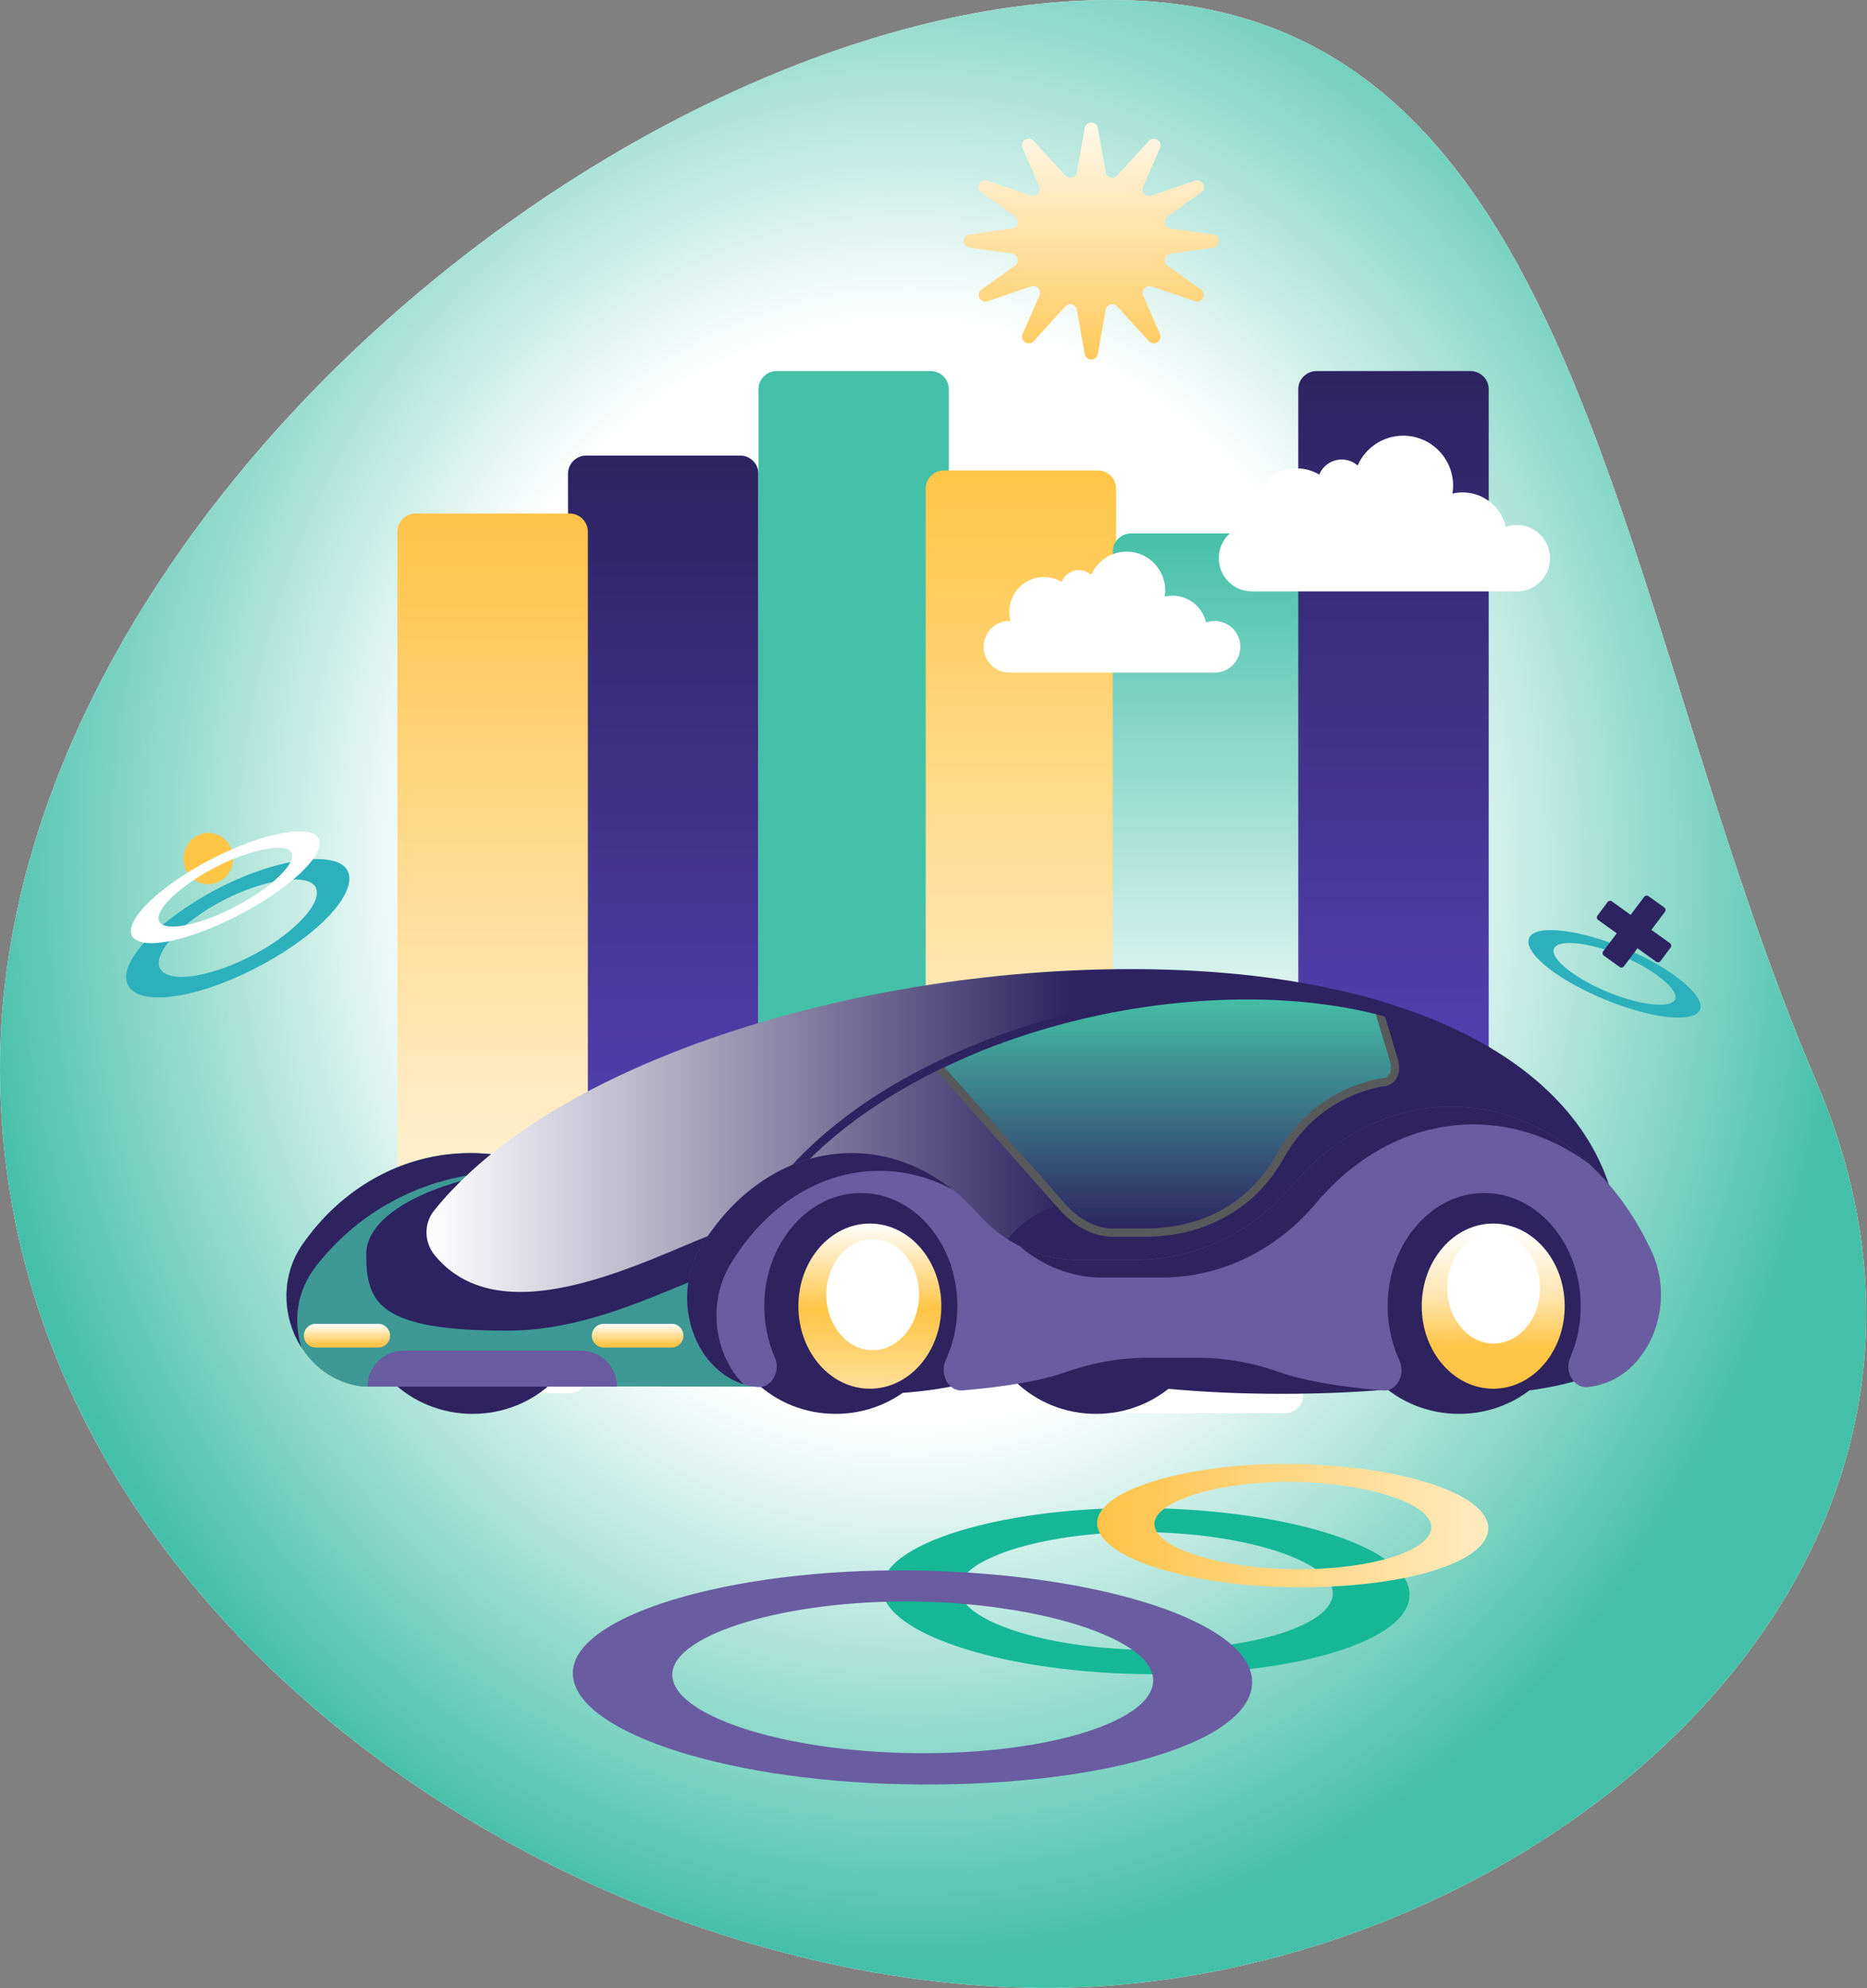
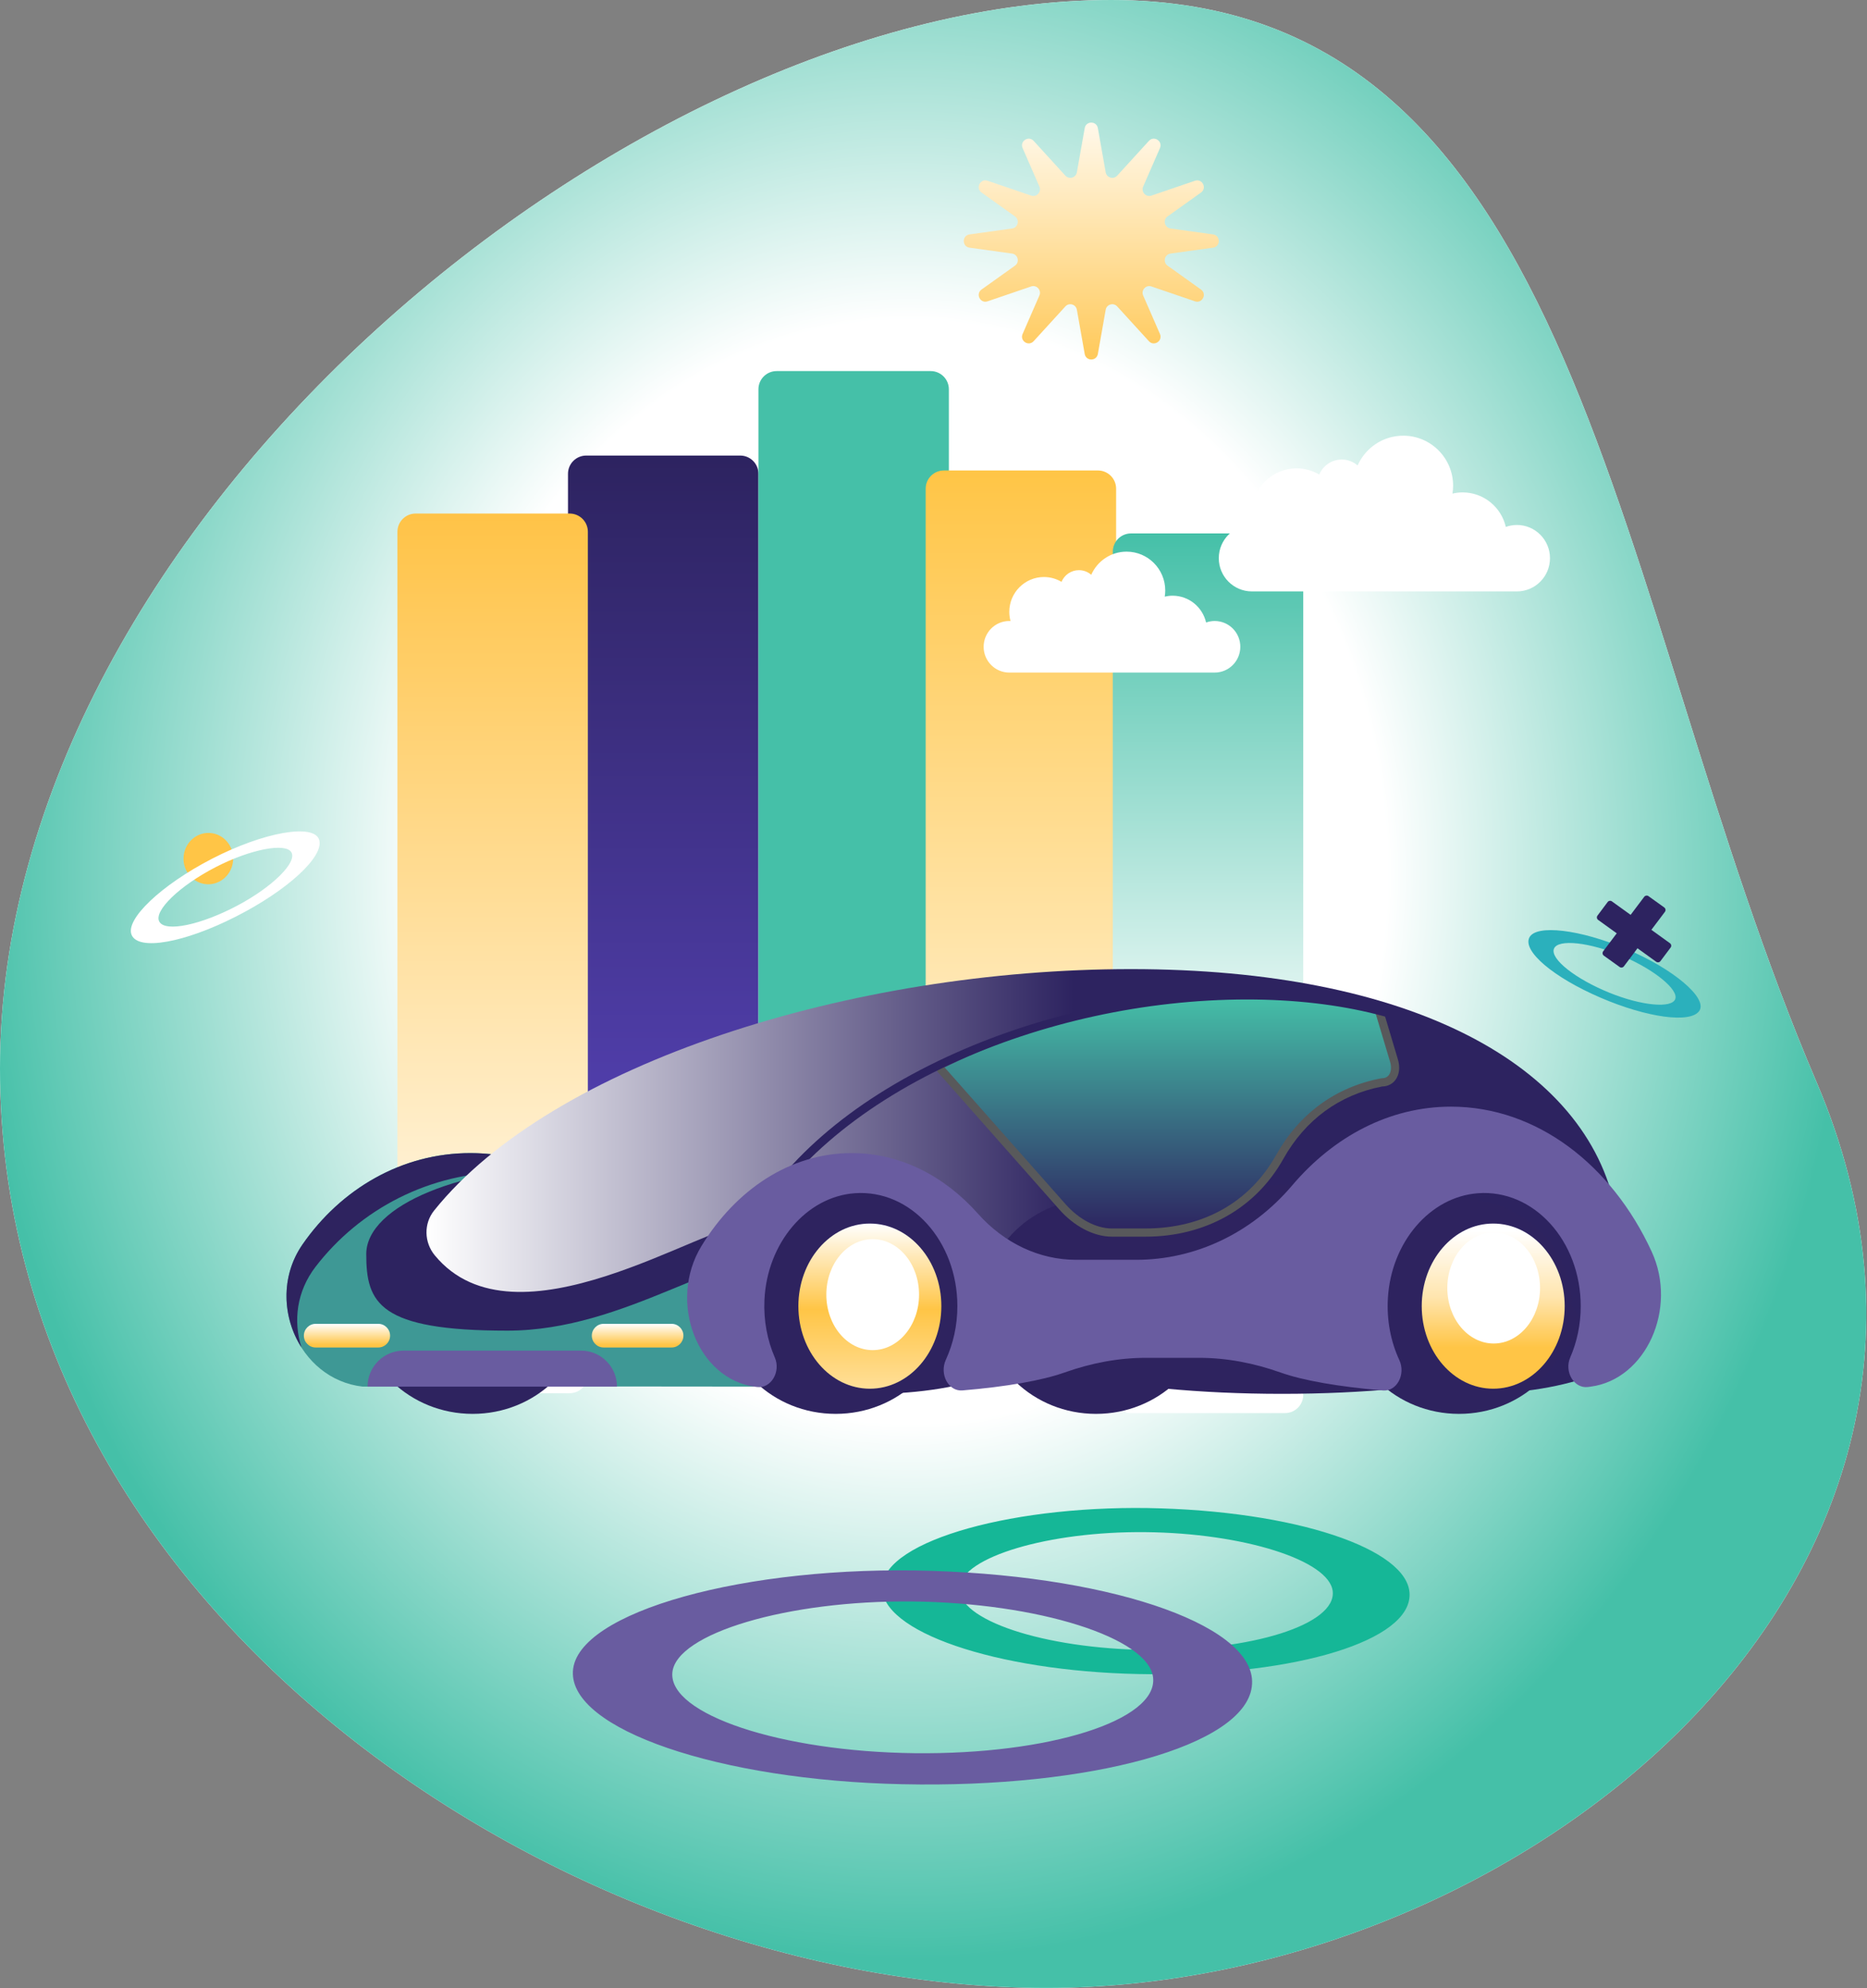
<svg xmlns="http://www.w3.org/2000/svg" width="792" height="843" viewBox="0 0 792 843" fill="none">
  <rect x="0" y="0" width="792" height="843" fill="#808080" stroke="none" />
  <path d="M770.632 458.95C860.696 669.693 644.959 842.972 444.038 842.972C243.116 842.972 0 686.098 0 453.028C0 219.957 270.439 0 471.361 0C672.282 0 682.602 252.97 770.632 458.95Z" fill="white" />
  <path d="M770.632 458.95C860.696 669.693 644.959 842.972 444.038 842.972C243.116 842.972 0 686.098 0 453.028C0 219.957 270.439 0 471.361 0C672.282 0 682.602 252.97 770.632 458.95Z" fill="url(#paint0_radial_543_277)" />
  <path d="M240.949 200.908C240.949 196.641 244.409 193.181 248.676 193.181H314.007C318.274 193.181 321.734 196.641 321.734 200.908V558.469C321.734 562.737 318.274 566.196 314.007 566.196H248.676C244.409 566.196 240.949 562.737 240.949 558.469V200.908Z" fill="url(#paint1_linear_543_277)" />
  <path d="M321.734 165.082C321.734 160.814 325.194 157.354 329.462 157.354H394.792C399.06 157.354 402.519 160.814 402.519 165.082V522.642C402.519 526.91 399.06 530.369 394.792 530.369H329.462C325.194 530.369 321.734 526.91 321.734 522.642V165.082Z" fill="#45C0A8" />
  <path d="M392.684 207.231C392.684 202.963 396.144 199.503 400.411 199.503H465.742C470.009 199.503 473.469 202.963 473.469 207.231V564.791C473.469 569.059 470.009 572.518 465.742 572.518H400.411C396.144 572.518 392.684 569.059 392.684 564.791V207.231Z" fill="url(#paint2_linear_543_277)" />
  <path d="M472.064 233.925C472.064 229.657 475.524 226.197 479.792 226.197H545.122C549.39 226.197 552.849 229.657 552.849 233.925V591.485C552.849 595.753 549.39 599.212 545.122 599.212H479.792C475.524 599.212 472.064 595.753 472.064 591.485V233.925Z" fill="url(#paint3_linear_543_277)" />
-   <path d="M550.741 165.082C550.741 160.814 554.201 157.354 558.468 157.354H623.799C628.066 157.354 631.526 160.814 631.526 165.082V522.642C631.526 526.91 628.066 530.369 623.799 530.369H558.468C554.201 530.369 550.741 526.91 550.741 522.642V165.082Z" fill="url(#paint4_linear_543_277)" />
  <path d="M168.595 225.495C168.595 221.227 172.054 217.768 176.322 217.768H241.652C245.92 217.768 249.38 221.227 249.38 225.495V583.055C249.38 587.323 245.92 590.783 241.652 590.783H176.322C172.054 590.783 168.595 587.323 168.595 583.055V225.495Z" fill="url(#paint5_linear_543_277)" />
  <path d="M248.44 553.861C248.44 579.093 226.978 599.548 200.502 599.548C174.028 599.548 152.564 579.093 152.564 553.861C152.564 528.63 174.028 508.176 200.502 508.176C226.978 508.176 248.44 528.63 248.44 553.861Z" fill="#2E235F" />
  <path d="M259.377 514.188C243.535 498.509 222.551 488.962 199.522 488.962C170.454 488.962 144.635 504.171 128.313 527.725C112.241 550.916 126.318 584.849 153.806 587.99C153.929 588.004 176.043 587.986 204.529 587.969C246.312 587.942 301.798 587.917 321.677 587.99V515.733C321.126 515.225 259.912 514.717 259.377 514.188Z" fill="#3E9895" />
  <path d="M128.313 527.725C118.845 541.387 119.847 558.77 127.882 571.397C124.344 560.249 125.806 547.645 133.87 537.161C152.641 512.755 182.332 496.994 215.759 496.994C224.407 496.994 232.796 498.068 240.816 500.052C228.464 492.981 214.426 488.962 199.522 488.962C170.454 488.962 144.635 504.171 128.313 527.725Z" fill="#2E235F" />
  <path d="M338.68 531.832C306.561 529.456 265.825 564.262 215.207 564.262C160.732 564.262 155.367 552.554 155.367 531.832C155.367 511.11 196.404 494.312 247.023 494.312C297.643 494.312 359.345 533.36 338.68 531.832Z" fill="#2D2360" />
  <path d="M317.926 518.845L479.732 547.845C580.012 534.961 661.478 490.881 685.437 513.411C673.23 451.261 597.93 410.949 479.743 410.949C361.592 410.949 234.447 450.722 184.158 513.321C179.694 518.878 179.903 526.818 184.438 532.319C218.697 573.88 298.884 518.845 317.926 518.845Z" fill="url(#paint6_linear_543_277)" />
  <path d="M443.377 562.749C443.377 578.382 410.612 591.054 370.194 591.054C329.778 591.054 297.013 578.382 297.013 562.749C297.013 547.116 329.778 502.357 370.194 502.357C410.612 502.357 443.377 547.116 443.377 562.749Z" fill="#2E235F" />
  <path d="M698.078 562.749C698.078 578.382 665.666 591.054 625.685 591.054C585.704 591.054 553.292 578.382 553.292 562.749C553.292 547.116 585.704 502.357 625.685 502.357C665.666 502.357 698.078 547.116 698.078 562.749Z" fill="#2D2360" />
  <path d="M670.557 562.749C670.557 578.382 613.797 591.054 543.778 591.054C473.761 591.054 416.999 578.382 416.999 562.749C416.999 547.116 473.761 502.357 543.778 502.357C613.797 502.357 670.557 547.116 670.557 562.749Z" fill="#2E235F" />
  <path d="M402.436 553.861C402.436 579.093 380.974 599.548 354.498 599.548C328.023 599.548 306.562 579.093 306.562 553.861C306.562 528.63 328.023 508.176 354.498 508.176C380.974 508.176 402.436 528.63 402.436 553.861Z" fill="#2E235F" />
  <path d="M399.324 553.862C399.324 573.201 385.748 588.878 369.001 588.878C352.256 588.878 338.681 573.201 338.681 553.862C338.681 534.522 352.256 518.845 369.001 518.845C385.748 518.845 399.324 534.522 399.324 553.862Z" fill="url(#paint7_linear_543_277)" />
  <path d="M389.875 548.986C389.875 561.982 381.068 572.518 370.206 572.518C359.343 572.518 350.536 561.982 350.536 548.986C350.536 535.989 359.343 525.452 370.206 525.452C381.068 525.452 389.875 535.989 389.875 548.986Z" fill="white" />
  <path d="M512.874 553.861C512.874 579.093 491.413 599.548 464.937 599.548C438.462 599.548 416.999 579.093 416.999 553.861C416.999 528.63 438.462 508.176 464.937 508.176C491.413 508.176 512.874 528.63 512.874 553.861Z" fill="#2E235F" />
  <path d="M666.87 553.861C666.87 579.093 645.408 599.548 618.932 599.548C592.456 599.548 570.994 579.093 570.994 553.861C570.994 528.63 592.456 508.176 618.932 508.176C645.408 508.176 666.87 528.63 666.87 553.861Z" fill="#2E235F" />
  <path d="M663.758 553.862C663.758 573.201 650.183 588.878 633.436 588.878C616.689 588.878 603.113 573.201 603.113 553.862C603.113 534.522 616.689 518.845 633.436 518.845C650.183 518.845 663.758 534.522 663.758 553.862Z" fill="url(#paint8_linear_543_277)" />
  <path d="M585.162 428.971C569.631 424.472 552.015 422.091 531.874 422.091C487.729 422.091 438.577 433.383 399.12 453.449V453.451L450.682 511.741C456.732 518.578 464.578 522.666 471.655 522.666H485.873C510.817 522.666 531.349 511.181 542.882 490.59C552.182 473.986 567.027 462.629 586.186 458.982C590.563 458.982 592.868 454.825 591.332 449.698L585.171 429.111L585.162 428.971Z" fill="url(#paint9_linear_543_277)" />
  <path d="M399.12 453.449C399.158 453.429 399.197 453.408 399.235 453.389C399.197 453.408 399.158 453.428 399.12 453.449ZM585.162 428.971C585.001 428.925 584.838 428.879 584.677 428.833C584.84 428.879 585.001 428.925 585.162 428.971Z" fill="#737474" />
  <path d="M485.873 524.404H471.655C464.081 524.404 455.756 520.099 449.382 512.891L397.82 454.601C397.184 453.882 397.253 452.785 397.972 452.149C398.685 451.516 399.786 451.579 400.422 452.298L451.982 510.589C457.71 517.064 465.063 520.929 471.655 520.929H485.873C510.393 520.929 530.101 509.854 541.368 489.74C551.212 472.169 566.595 460.944 585.862 457.278C585.969 457.257 586.077 457.247 586.186 457.247C587.467 457.247 588.502 456.766 589.181 455.853C590.168 454.524 590.347 452.463 589.67 450.195L583.507 429.607C583.233 428.689 583.755 427.722 584.673 427.446C585.592 427.17 586.56 427.694 586.836 428.612L592.997 449.2C593.992 452.528 593.618 455.709 591.967 457.926C590.657 459.684 588.671 460.672 586.36 460.718C568.204 464.217 553.697 474.836 544.397 491.437C532.662 512.387 511.333 524.404 485.873 524.404Z" fill="#58595B" />
  <path d="M318.478 524.802L315.383 523.222C330.729 493.199 360.533 467.264 401.576 448.216C440.295 430.249 485.522 420.354 528.933 420.354C569.534 420.354 604.491 429.325 630.026 446.297C655.179 463.015 670.764 487.102 675.097 515.955L671.661 516.471C662.952 458.461 609.594 423.828 528.933 423.828C486.018 423.828 441.307 433.609 403.039 451.368C363.283 469.816 333.252 495.897 318.478 524.802Z" fill="#2D2360" />
  <path d="M615.527 469.271C589.442 469.271 565.746 481.959 548.176 502.652C530.737 523.192 506.733 534.217 482.005 534.217H456.479C440.957 534.217 426.018 527.22 414.824 514.625C400.648 498.674 381.873 488.962 361.268 488.962C335.26 488.962 312.16 504.434 297.555 528.396C283.174 551.988 295.77 584.857 320.367 588.051C320.634 588.086 320.902 588.12 321.172 588.155C327.009 588.895 331.342 581.743 328.675 575.615C325.519 568.375 323.889 560.07 324.282 551.279C325.362 527.195 342.019 507.478 362.566 505.987C386.363 504.259 406.125 526.358 406.125 553.861C406.125 562.079 404.359 569.813 401.249 576.573C398.422 582.719 402.328 590.101 408.272 589.606C426.827 588.063 442.081 585.38 451.499 582.034C462.706 578.052 474.307 575.785 486.019 575.785H508.763C520.475 575.785 532.076 578.052 543.283 582.034C552.73 585.39 568.045 588.078 586.673 589.62C592.559 590.107 596.415 582.788 593.599 576.713C590.025 569.005 588.201 560.02 588.757 550.492C590.143 526.749 606.635 507.517 626.908 505.992C650.746 504.202 670.557 526.321 670.557 553.861C670.557 561.692 668.954 569.08 666.113 575.607C663.443 581.737 667.769 588.897 673.61 588.155C674.003 588.105 674.392 588.055 674.781 588.003C698.176 584.933 711.828 554.962 700.638 530.701C683.705 493.991 651.939 469.271 615.527 469.271Z" fill="#695CA0" />
  <path d="M261.735 587.994H155.921C155.921 579.563 162.757 572.725 171.19 572.725H246.467C254.898 572.725 261.735 579.563 261.735 587.994Z" fill="#695CA0" />
  <path d="M284.898 571.396H256.071C253.302 571.396 251.057 569.151 251.057 566.382C251.057 563.612 253.302 561.366 256.071 561.366H284.898C287.669 561.366 289.914 563.612 289.914 566.382C289.914 569.151 287.669 571.396 284.898 571.396Z" fill="url(#paint10_linear_543_277)" />
  <path d="M160.464 571.396H133.92C131.15 571.396 128.905 569.151 128.905 566.382C128.905 563.612 131.15 561.366 133.92 561.366H160.464C163.233 561.366 165.478 563.612 165.478 566.382C165.478 569.151 163.233 571.396 160.464 571.396Z" fill="url(#paint11_linear_543_277)" />
-   <path d="M615.526 469.271C589.442 469.271 565.746 481.959 548.176 502.652C530.737 523.192 506.733 534.217 482.005 534.217H456.478C448.13 534.217 439.958 532.175 432.438 528.346C442.556 537.011 454.793 541.737 467.425 541.737H492.72C517.225 541.737 541.011 530.712 558.291 510.174C575.701 489.481 599.182 476.792 625.029 476.792C642.99 476.792 659.808 482.922 674.242 493.602C657.871 478.328 637.552 469.271 615.526 469.271ZM361.268 488.962C335.26 488.962 312.16 504.435 297.555 528.396C284.181 550.337 294.148 580.289 315.391 586.945C303.327 574.917 299.634 552.993 309.946 535.918C324.418 511.956 347.309 496.482 373.081 496.482C384.041 496.482 394.47 499.304 403.964 504.365C391.609 494.618 376.974 488.962 361.268 488.962Z" fill="#2E235F" />
  <path d="M653.303 546.176C653.303 559.172 644.496 569.708 633.634 569.708C622.771 569.708 613.964 559.172 613.964 546.176C613.964 533.179 622.771 522.643 633.634 522.643C644.496 522.643 653.303 533.179 653.303 546.176Z" fill="white" />
  <path d="M515.277 263.33C514 263.33 512.778 263.564 511.64 263.97C510.142 257.46 504.351 252.602 497.42 252.602C496.273 252.602 495.162 252.749 494.091 253.001C494.223 252.158 494.31 251.301 494.31 250.421C494.31 241.31 486.966 233.925 477.904 233.925C471.211 233.925 465.465 237.96 462.913 243.737C461.512 242.52 459.688 241.779 457.69 241.779C454.362 241.779 451.51 243.822 450.302 246.73C448.118 245.438 445.58 244.682 442.862 244.682C434.737 244.682 428.149 251.305 428.149 259.475C428.149 260.821 428.344 262.118 428.679 263.357C428.503 263.349 428.329 263.33 428.149 263.33C422.142 263.33 417.271 268.227 417.271 274.267C417.271 280.308 422.142 285.206 428.149 285.206H515.277C521.285 285.206 526.155 280.308 526.155 274.267C526.155 268.227 521.285 263.33 515.277 263.33Z" fill="white" />
  <path d="M643.482 222.616C641.833 222.616 640.256 222.917 638.788 223.439C636.855 215.058 629.384 208.801 620.44 208.801C618.96 208.801 617.526 208.99 616.144 209.315C616.314 208.23 616.427 207.126 616.427 205.993C616.427 194.262 606.95 184.751 595.259 184.751C586.622 184.751 579.208 189.947 575.915 197.386C574.107 195.819 571.753 194.865 569.175 194.865C564.881 194.865 561.201 197.496 559.643 201.24C556.824 199.577 553.549 198.604 550.042 198.604C539.558 198.604 531.059 207.132 531.059 217.652C531.059 219.384 531.31 221.055 531.742 222.651C531.515 222.64 531.29 222.616 531.059 222.616C523.307 222.616 517.022 228.922 517.022 236.699C517.022 244.478 523.307 250.784 531.059 250.784H643.482C651.233 250.784 657.518 244.478 657.518 236.699C657.518 228.922 651.233 222.616 643.482 222.616Z" fill="white" />
  <path d="M597.857 677.806C595.341 697.184 545.04 711.212 482.836 709.871C422.227 708.586 373.119 691.736 374.248 672.639C375.382 653.174 431.132 637.618 492.688 639.62C554.138 641.62 600.48 658.429 597.858 677.772L597.857 677.806ZM486.814 699.652C531.054 700.163 566.851 688.835 565.354 674.788C563.95 661.646 527.423 650.101 485.84 649.696C445.002 649.302 408.253 660.214 407.002 673.083C405.738 686.822 442.68 699.143 486.814 699.652Z" fill="#15B797" />
-   <path d="M631.258 649.216C629.392 663.586 592.089 673.99 545.96 672.995C501.013 672.042 464.595 659.546 465.433 645.385C466.274 630.95 507.617 619.413 553.266 620.898C598.836 622.381 633.203 634.847 631.258 649.191L631.258 649.216ZM548.91 665.417C581.718 665.796 608.264 657.395 607.154 646.978C606.113 637.232 579.025 628.67 548.188 628.37C517.903 628.078 490.651 636.17 489.723 645.714C488.785 655.902 516.181 665.039 548.91 665.417Z" fill="url(#paint12_linear_543_277)" />
  <path d="M531.022 715.3C527.781 740.257 462.998 758.325 382.886 756.597C304.828 754.942 241.583 733.241 243.037 708.647C244.498 683.578 316.297 663.544 395.575 666.121C474.715 668.697 534.399 690.346 531.022 715.257L531.022 715.3ZM388.009 743.437C444.986 744.094 491.089 729.505 489.16 711.414C487.352 694.489 440.309 679.62 386.755 679.098C334.16 678.59 286.832 692.645 285.221 709.218C283.593 726.913 331.17 742.781 388.009 743.437Z" fill="#695CA0" />
  <path d="M460.143 54.327C460.696 51.202 465.168 51.202 465.721 54.327L469.042 73.068C469.452 75.386 472.336 76.226 473.921 74.489L487.379 59.743C489.541 57.374 493.348 59.857 492.065 62.799L484.943 79.123C483.956 81.385 486.119 83.746 488.451 82.95L506.92 76.65C510.011 75.595 512.135 79.755 509.475 81.653L495.295 91.772C493.206 93.263 494.01 96.548 496.55 96.9L514.577 99.397C517.838 99.848 517.838 104.573 514.577 105.024L496.55 107.521C494.01 107.873 493.206 111.158 495.295 112.649L509.475 122.768C512.135 124.666 510.011 128.826 506.92 127.771L488.451 121.471C486.119 120.675 483.956 123.036 484.943 125.298L492.065 141.622C493.348 144.563 489.541 147.047 487.379 144.678L473.921 129.932C472.336 128.195 469.452 129.035 469.042 131.353L465.721 150.094C465.168 153.219 460.696 153.219 460.143 150.094L456.822 131.353C456.412 129.035 453.528 128.195 451.943 129.932L438.485 144.678C436.323 147.047 432.516 144.563 433.799 141.622L440.921 125.298C441.908 123.036 439.745 120.675 437.413 121.471L418.944 127.771C415.853 128.826 413.729 124.666 416.389 122.768L430.569 112.649C432.658 111.158 431.854 107.873 429.314 107.521L411.287 105.024C408.026 104.573 408.026 99.848 411.287 99.397L429.314 96.9C431.854 96.548 432.658 93.263 430.569 91.772L416.389 81.653C413.729 79.755 415.853 75.595 418.944 76.65L437.413 82.95C439.745 83.746 441.908 81.385 440.921 79.123L433.799 62.799C432.516 59.857 436.323 57.374 438.485 59.743L451.943 74.489C453.528 76.226 456.412 75.386 456.822 73.068L460.143 54.327Z" fill="url(#paint13_linear_543_277)" />
-   <path d="M107.509 411.005C81.677 424.054 58.306 426.821 54.085 417.323C49.943 408.084 67.463 389.67 92.79 376.625C118.604 363.326 144.517 360.253 147.804 370.118C151.082 379.968 133.349 397.972 107.553 410.982L107.509 411.005ZM67.962 410.808C71.55 417.256 89.957 414.358 108.363 404.441C125.582 395.163 137.309 382.149 133.838 376.14C130.425 370.241 112.474 372.721 95.359 381.444C77.095 390.768 64.383 404.375 67.962 410.808Z" fill="#2BB0BC" />
  <path d="M678.911 423.037C659.019 414.48 645.833 403.329 648.774 397.544C651.617 391.897 670.2 394.093 689.838 402.387C709.855 410.839 724.476 423.202 720.872 428.638C717.271 434.064 698.799 431.603 678.945 423.051L678.911 423.037ZM659.197 402.327C657.562 406.631 668.33 415.143 682.834 421.006C696.402 426.491 709.207 427.701 710.667 423.623C712.097 419.616 701.781 411.185 688.56 405.546C674.443 399.532 660.828 398.033 659.197 402.327Z" fill="#2BB0BC" />
  <path d="M98.904 364.654C98.579 370.658 93.605 375.271 87.794 374.957C81.983 374.643 77.535 369.52 77.86 363.516C78.185 357.511 83.159 352.898 88.97 353.212C94.781 353.526 99.228 358.649 98.904 364.654Z" fill="#FFC546" />
  <path fill-rule="evenodd" clip-rule="evenodd" d="M680.087 403.401C679.646 403.986 679.773 404.82 680.368 405.247L687.063 410.053C687.639 410.467 688.44 410.344 688.867 409.778L706.278 386.655C706.719 386.069 706.592 385.236 705.996 384.809L699.3 380.006C698.724 379.592 697.923 379.715 697.496 380.281L680.087 403.401Z" fill="#2D2360" />
  <path fill-rule="evenodd" clip-rule="evenodd" d="M677.954 390.091C677.362 389.663 677.235 388.833 677.673 388.249L681.979 382.501C682.406 381.931 683.21 381.808 683.787 382.224L708.41 399.967C709.003 400.394 709.13 401.225 708.691 401.81L704.382 407.556C703.955 408.125 703.151 408.248 702.574 407.832L677.954 390.091Z" fill="#2D2360" />
  <path d="M100.005 388.702C78.073 399.84 58.752 403.238 55.842 396.465C52.982 389.878 68.411 375.256 89.93 364.15C111.862 352.828 133.284 349.057 135.407 356.156C137.524 363.244 121.944 377.575 100.043 388.683L100.005 388.702ZM67.596 390.846C70.163 395.404 85.422 392.196 101.085 383.802C115.739 375.949 126.107 365.654 123.609 361.414C121.153 357.253 106.293 360.125 91.757 367.563C76.243 375.51 65.034 386.3 67.596 390.846Z" fill="white" />
  <defs>
    <radialGradient id="paint0_radial_543_277" cx="0" cy="0" r="1" gradientUnits="userSpaceOnUse" gradientTransform="translate(385.865 369.669) rotate(88.763) scale(461.565 397.913)">
      <stop offset="0.507" stop-color="white" />
      <stop offset="1" stop-color="#45C0A8" />
    </radialGradient>
    <linearGradient id="paint1_linear_543_277" x1="281.342" y1="193.181" x2="281.342" y2="566.196" gradientUnits="userSpaceOnUse">
      <stop stop-color="#2D2360" />
      <stop offset="1" stop-color="#5D48C6" />
    </linearGradient>
    <linearGradient id="paint2_linear_543_277" x1="433.076" y1="199.503" x2="433.076" y2="572.518" gradientUnits="userSpaceOnUse">
      <stop stop-color="#FFC546" />
      <stop offset="1" stop-color="white" />
    </linearGradient>
    <linearGradient id="paint3_linear_543_277" x1="512.457" y1="226.197" x2="512.457" y2="599.212" gradientUnits="userSpaceOnUse">
      <stop stop-color="#45C0A8" />
      <stop offset="0.635" stop-color="white" />
    </linearGradient>
    <linearGradient id="paint4_linear_543_277" x1="591.134" y1="157.354" x2="591.134" y2="530.369" gradientUnits="userSpaceOnUse">
      <stop stop-color="#2D2360" />
      <stop offset="1" stop-color="#5D48C6" />
    </linearGradient>
    <linearGradient id="paint5_linear_543_277" x1="208.987" y1="217.768" x2="208.987" y2="590.783" gradientUnits="userSpaceOnUse">
      <stop stop-color="#FFC347" />
      <stop offset="1" stop-color="white" />
    </linearGradient>
    <linearGradient id="paint6_linear_543_277" x1="180.921" y1="479.397" x2="685.437" y2="479.397" gradientUnits="userSpaceOnUse">
      <stop stop-color="white" />
      <stop offset="0.194" stop-color="#B4B1C6" />
      <stop offset="0.544" stop-color="#2D2360" />
    </linearGradient>
    <linearGradient id="paint7_linear_543_277" x1="369.002" y1="518.845" x2="369.002" y2="588.878" gradientUnits="userSpaceOnUse">
      <stop stop-color="white" />
      <stop offset="0.519" stop-color="#FFC546" />
      <stop offset="1" stop-color="#FFDF98" />
    </linearGradient>
    <linearGradient id="paint8_linear_543_277" x1="633.436" y1="518.845" x2="633.436" y2="588.878" gradientUnits="userSpaceOnUse">
      <stop offset="0.045" stop-color="white" />
      <stop offset="0.445" stop-color="#FFE5AE" />
      <stop offset="0.75" stop-color="#FFC546" />
      <stop offset="1" stop-color="#FFC546" />
    </linearGradient>
    <linearGradient id="paint9_linear_543_277" x1="495.464" y1="422.091" x2="495.464" y2="522.666" gradientUnits="userSpaceOnUse">
      <stop stop-color="#45C0A8" />
      <stop offset="1" stop-color="#2D2360" />
      <stop offset="1" stop-color="white" />
    </linearGradient>
    <linearGradient id="paint10_linear_543_277" x1="270.486" y1="561.366" x2="270.486" y2="571.396" gradientUnits="userSpaceOnUse">
      <stop stop-color="white" />
      <stop offset="0.884" stop-color="#FFC546" />
    </linearGradient>
    <linearGradient id="paint11_linear_543_277" x1="147.192" y1="561.366" x2="147.192" y2="571.396" gradientUnits="userSpaceOnUse">
      <stop stop-color="white" />
      <stop offset="0.884" stop-color="#FFC546" />
    </linearGradient>
    <linearGradient id="paint12_linear_543_277" x1="465.42" y1="645.703" x2="714.067" y2="646.981" gradientUnits="userSpaceOnUse">
      <stop stop-color="#FFC347" />
      <stop offset="1" stop-color="white" />
    </linearGradient>
    <linearGradient id="paint13_linear_543_277" x1="462.932" y1="38.584" x2="462.932" y2="165.837" gradientUnits="userSpaceOnUse">
      <stop stop-color="white" />
      <stop offset="1" stop-color="#FFC347" />
    </linearGradient>
  </defs>
</svg>